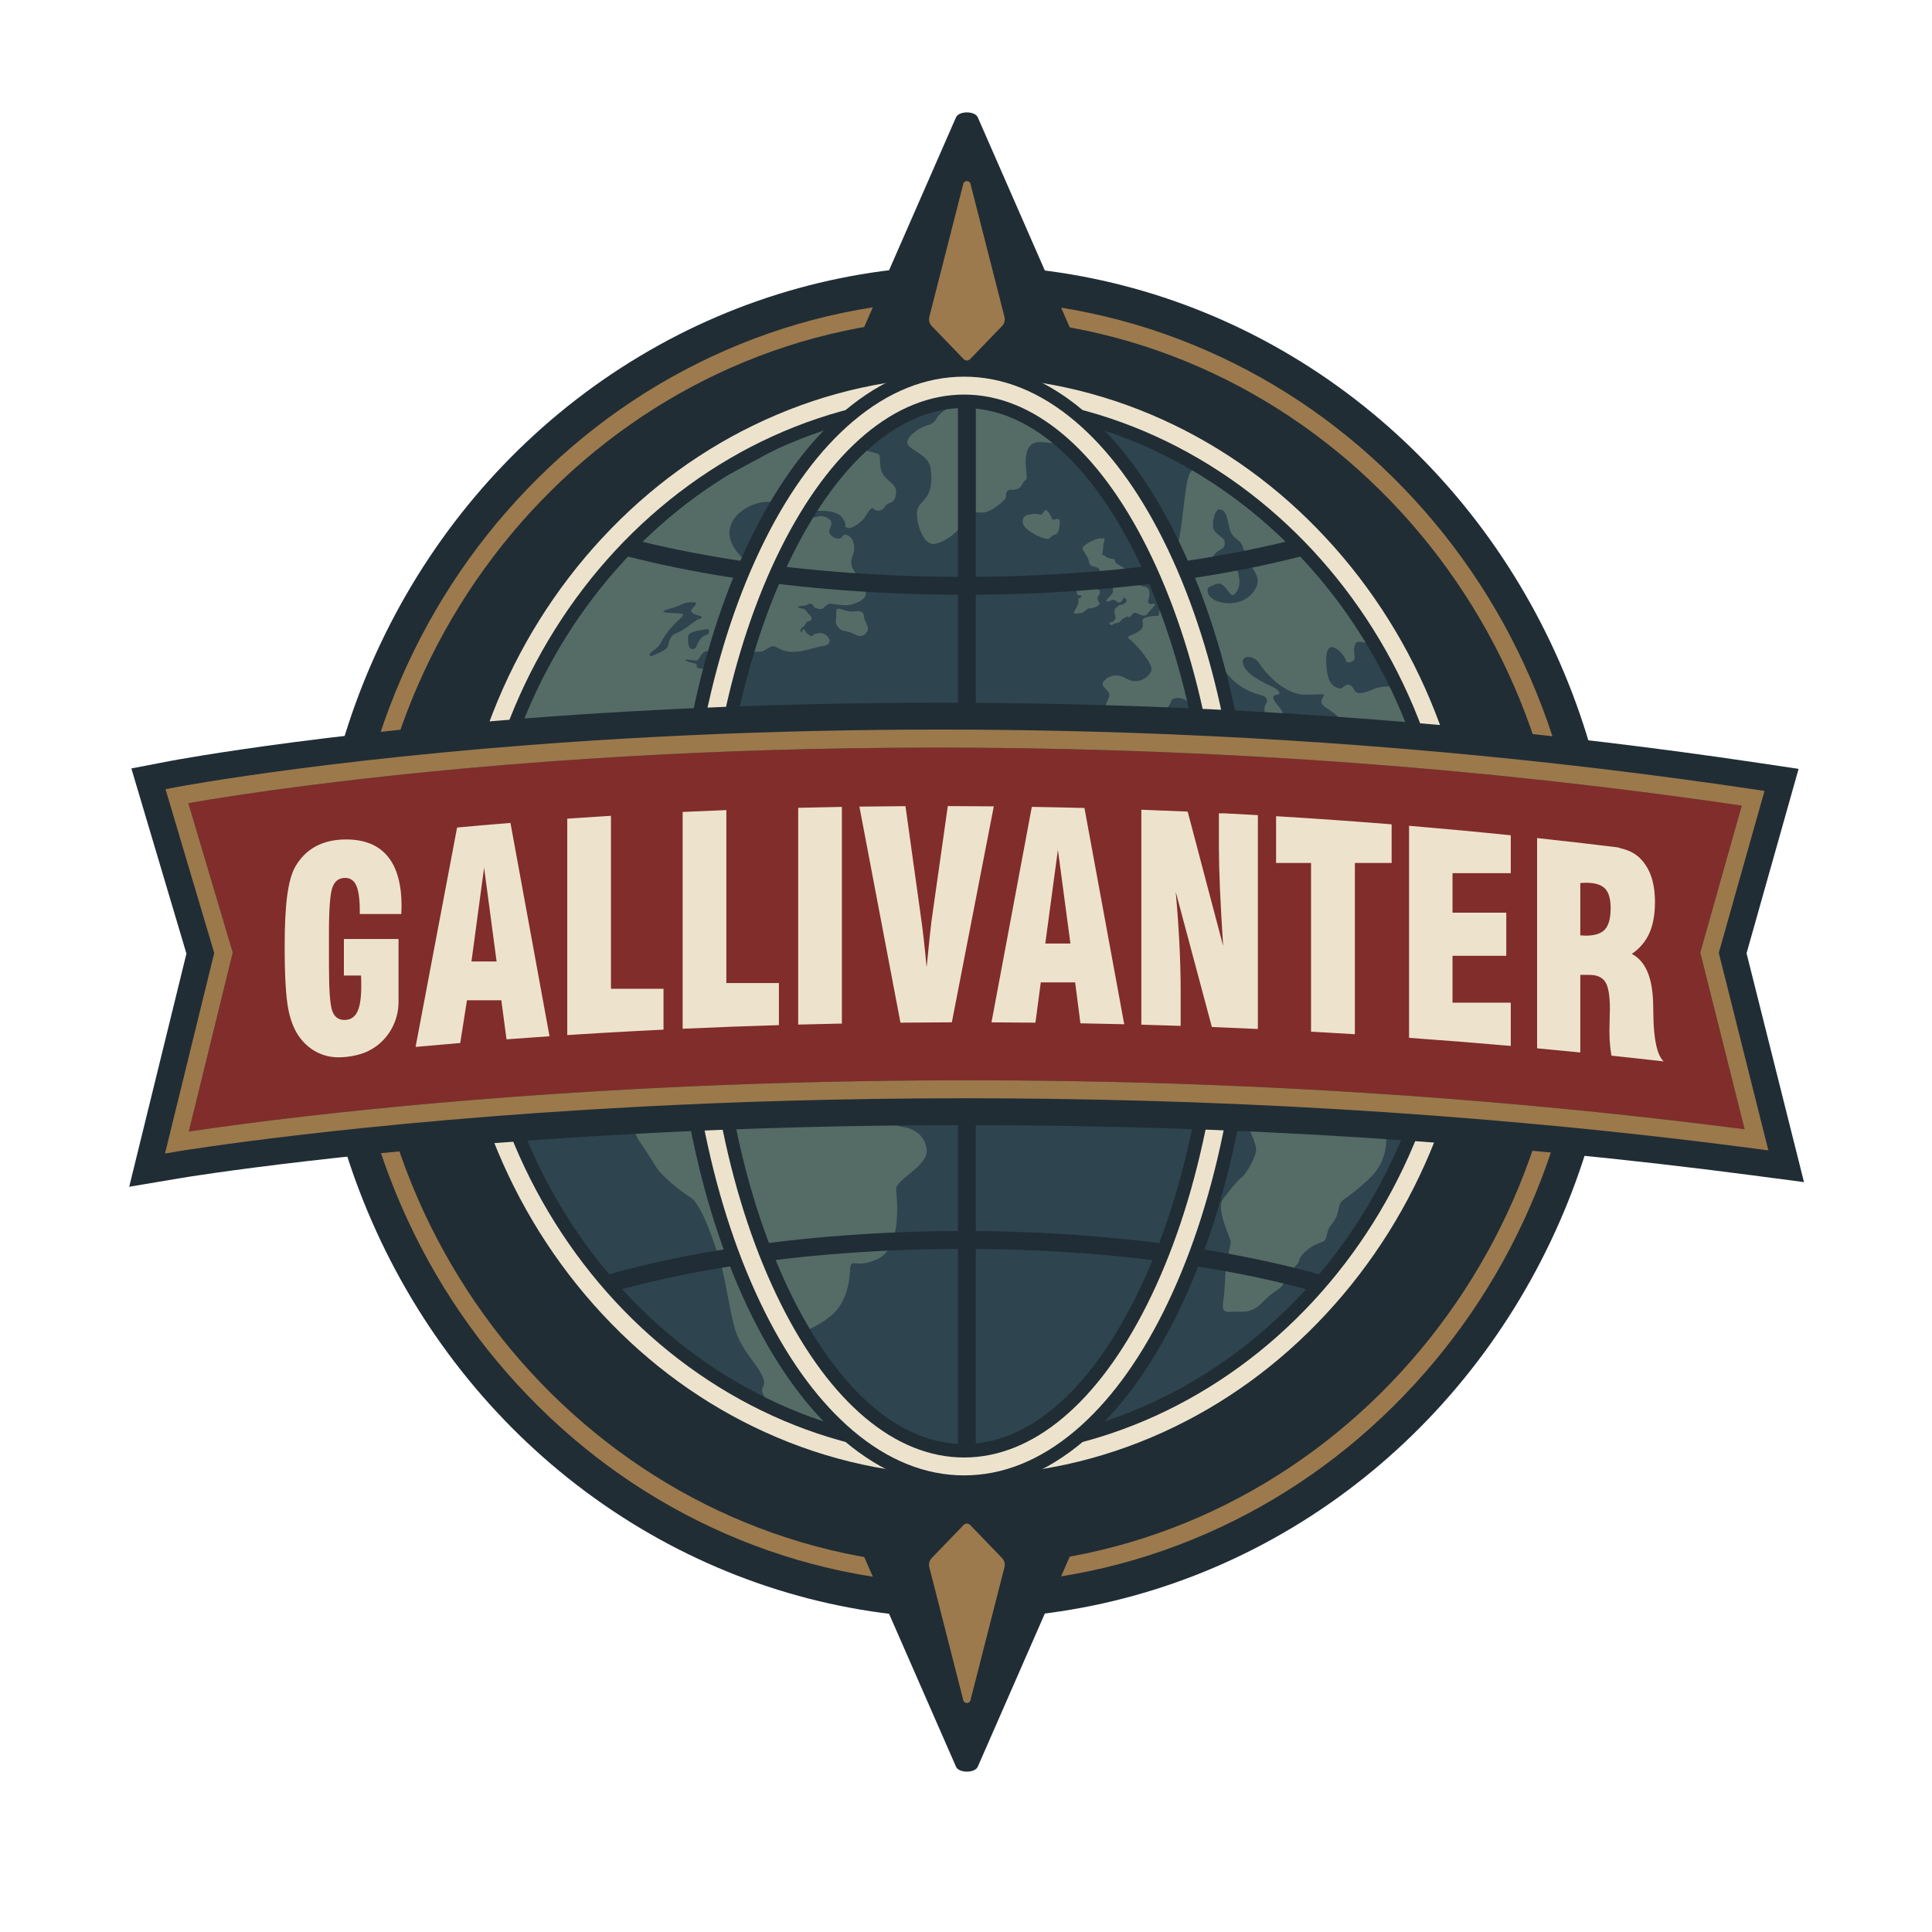
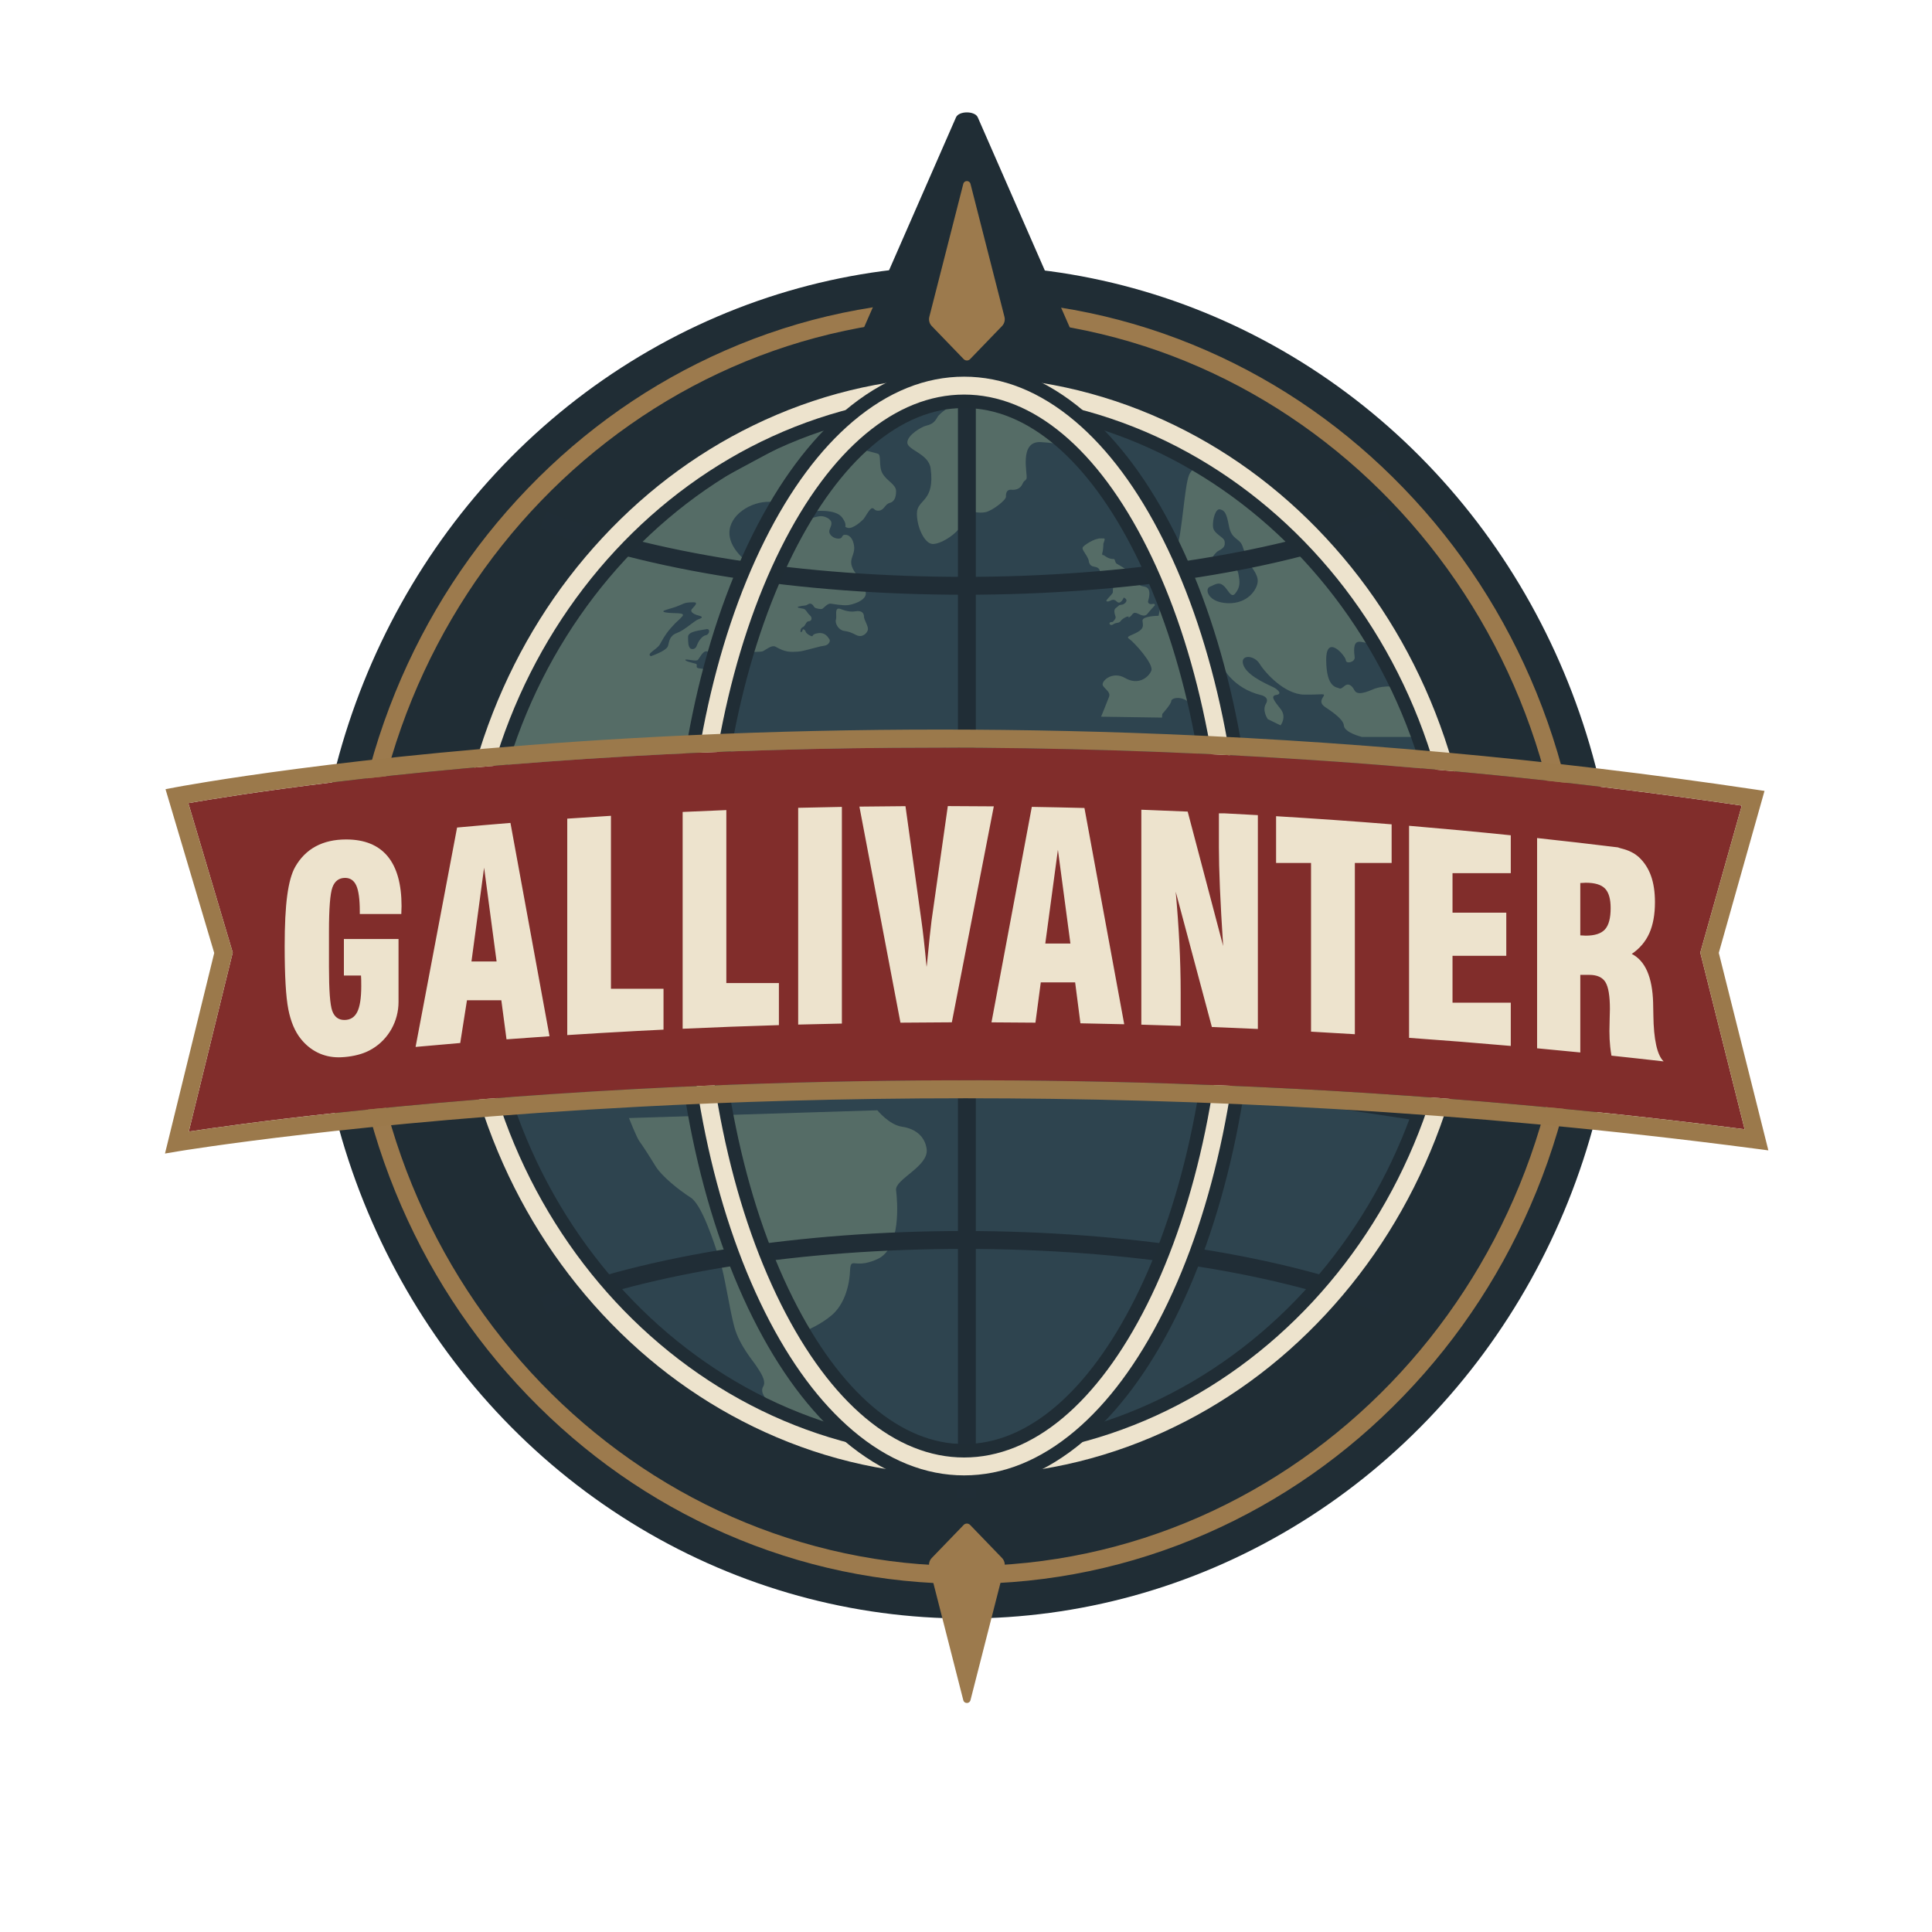
<svg xmlns="http://www.w3.org/2000/svg" id="Layer_2" data-name="Layer 2" viewBox="0 0 2160.59 2160.59">
  <defs>
    <style>      .cls-1 {        fill: #202d35;      }      .cls-2 {        fill: #9c7a4d;      }      .cls-3 {        fill: none;      }      .cls-4 {        fill: #9b794b;      }      .cls-5 {        fill: #812d2b;      }      .cls-6 {        fill: #556c66;      }      .cls-7 {        fill: #202d36;      }      .cls-8 {        clip-path: url(#clippath);      }      .cls-9 {        fill: #2e444f;      }      .cls-10 {        fill: #ede3cd;      }    </style>
    <clipPath id="clippath">
      <path class="cls-3" d="M1078.18,1664.94c-79.43,0-156.47-16.73-228.99-49.74-69.91-31.81-132.65-77.32-186.5-135.25-53.72-57.8-95.89-125.08-125.33-199.97-30.44-77.43-45.87-159.65-45.87-244.38s15.43-166.95,45.87-244.38c29.44-74.89,71.61-142.17,125.33-199.97,53.84-57.93,116.59-103.44,186.5-135.25,72.52-33,149.57-49.74,228.99-49.74s156.47,16.73,229,49.74c69.91,31.81,132.66,77.32,186.5,135.25,53.72,57.8,95.89,125.08,125.33,199.97,30.44,77.43,45.88,159.66,45.88,244.38s-15.43,166.95-45.88,244.38c-29.44,74.89-71.61,142.17-125.33,199.97-53.85,57.93-116.59,103.44-186.5,135.25-72.52,33-149.57,49.74-229,49.74Z" />
    </clipPath>
  </defs>
  <g>
    <ellipse class="cls-1" cx="1080.1" cy="1053.48" rx="729.32" ry="756.51" />
    <path class="cls-2" d="M1080.1,1771.26c-93.51,0-184.22-19-269.62-56.46-82.45-36.17-156.5-87.95-220.07-153.9-63.55-65.92-113.44-142.68-148.29-228.14-36.07-88.46-54.36-182.42-54.36-279.28s18.29-190.81,54.36-279.28c34.85-85.46,84.74-162.22,148.29-228.14,63.58-65.95,137.62-117.73,220.07-153.9,85.4-37.47,176.11-56.46,269.62-56.46s184.22,19,269.62,56.46c82.45,36.18,156.5,87.95,220.07,153.9,63.55,65.92,113.44,142.68,148.29,228.14,36.07,88.46,54.36,182.43,54.36,279.28s-18.29,190.81-54.36,279.28c-34.85,85.46-84.74,162.22-148.29,228.14-63.58,65.95-137.62,117.72-220.07,153.9-85.4,37.47-176.11,56.46-269.62,56.46ZM1080.1,355.7c-370.73,0-672.34,313.02-672.34,697.78s301.61,697.78,672.34,697.78,672.34-313.02,672.34-697.78-301.61-697.78-672.34-697.78Z" />
    <g>
      <g>
-         <path class="cls-1" d="M1070.36,1629.74l-107.88,65.24c-7.99,4.83-11.13,11.74-8.28,18.25l114.93,262.52c3.22,7.35,21.11,7.35,24.33,0l114.93-262.52c2.85-6.51-.28-13.42-8.28-18.25l-107.88-65.24c-5.98-3.61-15.89-3.61-21.87,0Z" />
        <path class="cls-2" d="M1077.68,1705.36l-35.66,36.95c-2.64,2.74-3.68,6.65-2.74,10.34l37.99,148.71c1.06,4.16,6.98,4.16,8.04,0l37.99-148.71c.94-3.69-.09-7.6-2.74-10.34l-35.66-36.95c-1.98-2.05-5.25-2.05-7.23,0Z" />
      </g>
      <g>
        <path class="cls-1" d="M1070.36,477.21l-107.88-65.24c-7.99-4.83-11.13-11.74-8.28-18.25l114.93-262.52c3.22-7.35,21.11-7.35,24.33,0l114.93,262.52c2.85,6.51-.28,13.42-8.28,18.25l-107.88,65.24c-5.98,3.61-15.89,3.61-21.87,0Z" />
        <path class="cls-2" d="M1077.68,401.6l-35.66-36.95c-2.64-2.74-3.68-6.65-2.74-10.34l37.99-148.71c1.06-4.16,6.98-4.16,8.04,0l37.99,148.71c.94,3.69-.09,7.6-2.74,10.34l-35.66,36.95c-1.98,2.05-5.25,2.05-7.23,0Z" />
      </g>
    </g>
  </g>
  <g>
    <g class="cls-8">
      <g>
        <polygon class="cls-6" points="541.48 906.92 593.59 765.22 726.43 578.33 945.93 460.37 1155.8 443.52 1365.35 523.18 1531.12 667.18 1609.25 828.03 1609.25 861.73 898.44 875.52 541.48 906.92" />
        <path class="cls-9" d="M814.95,822.67l-19.91-68.17s-4.09-6.38-11.74-6.89-1.79-4.34-5.36-5.36-12-2.81-11.49-4.34,12,2.3,14.04,0,5.85-10.72,10.2-9.45,21.71-.13,21.71-.13c0,0,37.02,1.66,40.6,0s9.96-7.27,14.04-5.23,10.21,6.13,19.66,5.87,9.7-.77,17.11-2.55,13.15-3.7,18.13-4.34,7.02-5.36,5.62-7.15-4.09-7.91-12.38-6.89-5.11,4.21-7.79,3.32-5.74-2.94-6.38-4.98-3.19-3.7-3.45-1.79-2.17,3.19-2.3,1.79-.13-3.83,2.81-5.23,3.19-6.38,6.38-6.38,4.47-3.96,1.28-6.64-4.34-6.89-7.4-7.4-9.19-1.4-4.6-2.55,6.64-.64,8.43-1.53,3.19-2.43,5.62-1.02,2.04,3.7,4.72,4.47,5.87,1.53,7.28.64,5.87-6.11,9.06-5.67,12.68,2.1,18.38,1.76c5.7-.34,20.43-4.85,21.02-12.51.6-7.66-9.7-21.28-9.7-21.28,0,0-5.28-5.62-6.47-12.09s3.57-11.57,3.23-18.55c-.34-6.98-3.57-13.79-9.36-14.3s-2.38,4.26-8.17,4.26-10.38-4.43-10.38-7.83,2.89-6.3,2.38-10.21-7.66-7.83-13.45-6.98-19.91,5.62-19.91,5.62l-54.81,49.87s-25.53-15.83-25.87-36.43c-.34-20.6,24.17-35.74,44.94-35.23s49.02,10.55,49.02,10.55c0,0,25.02-3.23,32.34,7.32,7.32,10.55,0,9.36,5.79,11.23s16.51-8,18.38-10.38,6.47-11.4,9.19-11.57,2.21,3.4,7.83,2.72c5.62-.68,6.64-7.32,11.57-8.51,4.94-1.19,7.49-5.96,7.32-13.45s-10.38-11.23-15.15-19.57c-4.77-8.34-.85-20.77-5.28-22.13s-17.7-4.6-17.7-4.6l6.47-52.6,95.49-6.64-1.19,9.53s-13.79,8.51-16.51,13.62-5.96,7.83-11.91,9.19-21.62,10.72-21.62,19.06,23.83,12.43,26.04,28.77c5.14,37.96-15.15,34.38-15.32,50.21-.17,15.83,8.51,33.53,17.02,34.38s26.89-10.21,33.19-21.45l8-15.66s10.72,3.4,18.72,1.53,22.81-13.62,22.64-17.19.68-8.34,5.96-7.83,10.04-1.19,12.43-6.3c2.38-5.11,2.89-2.72,4.6-6.13,1.7-3.4-9.02-42.04,15.66-40.85s30.47,5.96,30.47,5.96l30.13-30.81,117.45,46.98,2.04,9.87s-8.85-7.15-13.96,4.77c-5.11,11.91-7.97,66.97-13.62,80.68-12.26,29.79-20.43,76.77-20.43,76.77,0,0-18.72.17-18.04,5.62.68,5.45,1.7,8.51-5.45,12.6s-13.96,4.77-9.19,7.83,27.57,27.91,24.51,35.4-14.64,16.68-29.28,8.17c-14.64-8.51-27.57,4.09-24.85,8.51s8.85,7.15,6.81,12.6-8.85,22.13-8.85,22.13l68.09,1.02.34-4.09s10.04-11.06,10.04-14.47,12.09-6.81,21.96,3.4c9.87,10.21,31.32-18.89,31.32-18.89l4.43-22.13s11.57,23.49,42.55,30.98c0,0,10.21,2.04,5.62,9.7-4.6,7.66,2.04,17.19,2.04,17.19l14.3,6.98s7.32-9.19,0-18.38c-7.32-9.19-11.57-14.64-4.77-15.66s2.21-5.28-1.53-7.66c-3.74-2.38-29.28-11.91-34.89-24.85-5.62-12.94,11.4-12.77,17.87-2.21,6.47,10.55,28.09,34.04,49.7,34.38,21.62.34,24.51-2.38,20.94,3.06s-.85,8.34,2.38,10.72,20.6,12.77,21.11,20.77c.51,8,20.09,12.77,20.09,12.77h64.51l-20.43-55.32s-18.21-3.74-31.83,2.21c-13.62,5.96-18.38,4.77-20.43,1.02s-4.43-6.64-7.83-6.47-6.47,5.79-9.19,4.26-14.3,0-14.64-31.15c-.34-31.15,21.79-4.94,21.96-.34.17,4.6,10.55,2.21,9.87-3.4s-2.04-16.85,4.6-17.19,22.81,5.96,22.81,5.96l45.11,11.4,48.34,108.26-120.51,18.38-700.34-39.06Z" />
        <path class="cls-9" d="M727.89,733.82s17.62-5.87,19.15-11.49,1.79-11.49,10.21-14.55,19.4-13.79,24-15.32,5.11-2.81,0-4.09-10.47-4.09-7.15-7.66,7.15-7.4,1.02-7.15-7.4-.26-15.57,3.57-23.49,5.87-15.57,7.66,23.23-.51,19.15,4.34-5.62,4.85-12.77,13.02c-7.15,8.17-9.19,13.02-12.51,18.64s-15.57,10.47-9.96,13.02Z" />
        <path class="cls-9" d="M772.31,725.39s4.85,2.3,6.89-3.32,6.13-10.98,10.21-11.74,5.62-7.93,0-6.64-19.91,2.05-19.91,8.43,0,10.98,2.81,13.28Z" />
        <path class="cls-6" d="M939.97,680.97s8.85,4.09,16.34,2.72,9.87,2.04,9.87,5.79,5.11,10.89,4.43,14.64-6.13,9.53-12.94,6.13-7.83-3.74-13.96-4.77c-6.13-1.02-10.21-8.51-8.85-12.6s-2.39-14.3,5.11-11.91Z" />
-         <path class="cls-6" d="M1151.04,575.43s6.47-1.7,11.23,0,4.77-7.83,8.85-4.09,4.77,9.53,6.47,9.87,7.15-3.06,7.49,1.7c.34,4.77-1.02,14.64-5.11,14.98s-4.77,4.77-9.19,4.77-25.19-8.85-26.89-17.7c-1.7-8.85,7.15-9.53,7.15-9.53Z" />
        <path class="cls-9" d="M1352.91,629.14s4.09-10.21,9.96-13.28,7.4-5.36,6.64-10.47-12.51-8.17-13.02-16.6c-.51-8.43,3.06-20.43,7.91-19.15s7.15,3.32,9.96,18.64c2.81,15.32,11.74,13.28,15.06,22.21,3.32,8.94,4.85,15.32,6.64,18.64,1.79,3.32,10.98,12.51,10.47,21.19-.51,8.68-10.98,25.02-33.45,24.26s-26.04-16.09-20.17-18.38,9.7-5.87,15.06-1.53,8.68,14.81,13.28,9.19c4.6-5.62,5.62-10.47,4.34-18.38s-2.04-11.23-9.96-11.23-22.72-5.11-22.72-5.11Z" />
        <path class="cls-6" d="M1234.48,602.21c2.2-.38-.55,5.6-.55,5.6,0,0,0,6.6-1.1,10.17-1.1,3.57,1.65,2.86,1.65,2.86,0,0,3.57,3.18,7.7,4.01s3.85-.82,4.95,2.75,1.1,1.92,9.9,7.7c8.8,5.77,3.02.82,4.86,3.51s3.11,6.39,4.48,7.47,2.75,2.76,6.05,5.96c3.3,3.2,2.75,2.85,7.69,3.85,4.95,1,5.5,5.32,5.23,9.17-.27,3.85-1.1,5.22-1.45,7.15-.35,1.92,1.72,3.85,5.02,3.02s2.49,1.65,2.49,1.65c0,0-5.24,5.5-7.51,8.52-2.27,3.02-4.47,4.09-10.92.82-6.45-3.26-6.05,1.37-9.62,3.57s0,0-1.37-.55-7.15,2.57-8.83,5.2-4.92,1.12-8.24,3.59c-3.32,2.47-5.85-1.82-2.73-2.47s1.37.82,4.12-2.47.55-3.85,0-8.52,2.19-4.81,4.4-7.15,4.67,0,7.97-3.72c3.3-3.72-1.92-5.63-1.92-5.63,0,0-3.57,8.8-7.94,4.4s-7.18.27-10.31,0,.37-3.02,3.95-7.15,1.1-1.65,2.75-10.72c1.65-9.07-2.2-3.3-9.07-8.54s-4.13-4.14-6.6-9.06c-2.47-4.92-8.25-1.92-10.72-6.32s.55-2.2-4.12-10.06-6.6-7.81,1.37-13.04c7.97-5.22,13.47-5.62,13.47-5.62,1.65,0,3.3-.13,4.95.02Z" />
-         <path class="cls-6" d="M1222.83,644.05s-10.06.97-12.05,5.21c-1.99,4.24-8.23,7.56-7.02,11.39s.18,4.85,2.23,4.85,5.36.77,2.3,2.81c-3.06,2.04-3.06,1.79-2.3,3.32s0,1.53-1.02,5.36c-1.02,3.83-4.85,7.15-3.83,8.68,1.02,1.53,5.11-.26,7.66,0s6.89-5.87,9.96-5.36,12.33-3.69,10.98-5.62c-1.79-2.55-3.32-5.62-1.53-7.91,1.79-2.3,2.92-5.49.69-7.09-2.23-1.59-5.04-3.1-1.97-4.52,3.06-1.42,3.2-7.4,3.2-7.4,0,0-2.21-4.68-7.29-3.72Z" />
      </g>
      <g>
        <polygon class="cls-9" points="549.16 1202.84 630.86 1394.84 855.55 1596.54 1080.59 1637.9 1323.29 1578.67 1507.12 1433.65 1594.95 1254.67 1201.11 1194.67 549.16 1202.84" />
-         <path class="cls-6" d="M1547.21,1254.67s13.79,36-16.85,64.34c-30.64,28.34-30.64,19.15-33.7,34.47-3.06,15.32-9.96,14.55-12.26,25.28-2.3,10.72-2.3,8.43-11.49,12.26-9.19,3.83-19.91,13.79-19.91,18.38s-16.09,16.85-16.85,20.68.77,7.66-10.72,14.55c-11.49,6.89-19.15,22.98-36,22.21-16.85-.77-23.74,4.6-21.45-11.49,2.3-16.09,2.3-34.47,3.06-39.83s5.36-22.98,5.36-26.81-16.94-36.77-8.85-47.49c8.09-10.72,17.28-22.21,21.11-24.51,3.83-2.3,16.85-23.74,16.09-32.17s-11.49-29.87-11.49-29.87h153.96Z" />
        <path class="cls-6" d="M981.16,1241.65s13.28,16.34,27.57,18.38c14.3,2.04,25.64,10.3,27.57,25.02,2.55,19.4-35.74,33.7-34.21,45.96,1.53,12.26,6.13,64.85-20.94,77.11-27.06,12.26-29.62-4.6-30.64,14.3s-7.66,37.28-19.91,48c-12.26,10.72-28.6,17.36-28.6,17.36l32.17,108.77-76.6-31.15s-8.17-8.17-4.09-14.81-4.09-17.36-7.66-22.98c-3.57-5.62-18.89-22.98-24.51-43.4s-10.72-58.21-16.85-76.6c-6.13-18.38-19.4-60.26-32.17-68.43-12.77-8.17-32.17-23.49-39.32-35.23-7.15-11.74-14.81-23.49-17.87-27.57-3.06-4.09-11.74-26.04-11.74-26.04l277.79-8.68Z" />
      </g>
    </g>
    <g>
      <path class="cls-7" d="M1549.66,1471.17c-116.9-47.35-288.75-74.5-471.47-74.5s-350.23,26.5-466.97,72.7l-7.36-18.6c118.99-47.09,291.88-74.1,474.33-74.1s359.78,27.69,478.98,75.96l-7.51,18.54Z" />
      <path class="cls-7" d="M1078.18,665.11c-182.45,0-355.33-27.01-474.33-74.1l7.36-18.6c116.74,46.2,286.94,72.7,466.97,72.7s354.57-27.16,471.47-74.5l7.51,18.54c-119.2,48.28-293.78,75.97-478.98,75.97Z" />
      <rect class="cls-7" x="1071.29" y="409.82" width="20" height="1265.87" />
    </g>
    <g>
      <path class="cls-1" d="M1078.18,1664.94c-79.43,0-156.47-16.73-228.99-49.74-69.91-31.81-132.65-77.32-186.5-135.25-53.72-57.8-95.89-125.08-125.33-199.97-30.44-77.43-45.87-159.65-45.87-244.38s15.43-166.95,45.87-244.38c29.44-74.89,71.61-142.17,125.33-199.97,53.84-57.93,116.59-103.44,186.5-135.25,72.52-33,149.57-49.74,228.99-49.74s156.47,16.73,229,49.74c69.91,31.81,132.66,77.32,186.5,135.25,53.72,57.8,95.89,125.08,125.33,199.97,30.44,77.43,45.88,159.66,45.88,244.38s-15.43,166.95-45.88,244.38c-29.44,74.89-71.61,142.17-125.33,199.97-53.85,57.93-116.59,103.44-186.5,135.25-72.52,33-149.57,49.74-229,49.74ZM1078.18,456.26c-295.94,0-536.7,259.89-536.7,579.34s240.76,579.34,536.7,579.34,536.7-259.89,536.7-579.34-240.76-579.34-536.7-579.34Z" />
      <path class="cls-10" d="M1078.18,1649.94c-77.27,0-152.22-16.28-222.78-48.39-68.1-30.99-129.24-75.33-181.73-131.81-52.44-56.42-93.61-122.11-122.36-195.25-29.75-75.68-44.83-156.05-44.83-238.9s15.08-163.22,44.83-238.9c28.75-73.13,69.92-138.82,122.36-195.25,52.49-56.47,113.63-100.82,181.73-131.81,70.56-32.11,145.51-48.39,222.78-48.39s152.22,16.28,222.78,48.39c68.09,30.99,129.24,75.33,181.73,131.81,52.44,56.42,93.61,122.11,122.36,195.25,29.75,75.68,44.83,156.05,44.83,238.9s-15.08,163.22-44.83,238.9c-28.75,73.13-69.92,138.82-122.36,195.25-52.49,56.47-113.63,100.82-181.73,131.81-70.56,32.11-145.51,48.39-222.78,48.39ZM1078.18,441.26c-304.21,0-551.7,266.62-551.7,594.34s247.49,594.34,551.7,594.34,551.7-266.62,551.7-594.34-247.49-594.34-551.7-594.34Z" />
    </g>
    <g>
      <path class="cls-1" d="M1078.18,1664.94c-46.88,0-91.9-17.97-133.81-53.4-38.6-32.64-73.02-78.87-102.31-137.42-58.8-117.55-91.18-273.29-91.18-438.52s32.38-320.97,91.18-438.52c29.29-58.55,63.71-104.78,102.3-137.42,41.91-35.44,86.93-53.4,133.81-53.4s91.9,17.97,133.81,53.4c38.6,32.64,73.02,78.87,102.3,137.42,58.8,117.55,91.18,273.28,91.18,438.52s-32.38,320.97-91.18,438.52c-29.29,58.55-63.71,104.78-102.3,137.42-41.91,35.44-86.93,53.4-133.81,53.4ZM1078.18,456.26c-70.79,0-138.76,57.96-191.4,163.19-55.39,110.74-85.9,258.53-85.9,416.15s30.51,305.41,85.9,416.15c52.64,105.24,120.61,163.19,191.4,163.19s138.76-57.96,191.4-163.19c55.39-110.74,85.9-258.53,85.9-416.15s-30.51-305.41-85.9-416.15c-52.64-105.24-120.61-163.19-191.4-163.19Z" />
      <path class="cls-10" d="M1078.18,1649.94c-43.24,0-85-16.77-124.12-49.86-37.04-31.32-70.2-75.96-98.58-132.68-57.78-115.51-89.6-268.86-89.6-431.81s31.82-316.3,89.6-431.81c28.37-56.72,61.54-101.36,98.58-132.68,39.12-33.08,80.89-49.86,124.12-49.86s85,16.77,124.12,49.86c37.04,31.32,70.2,75.96,98.58,132.68,57.78,115.51,89.6,268.86,89.6,431.81s-31.82,316.3-89.6,431.81c-28.37,56.72-61.54,101.36-98.58,132.68-39.12,33.08-80.89,49.86-124.12,49.86ZM1078.18,441.26c-76.76,0-149.5,60.9-204.81,171.48-56.42,112.78-87.48,262.96-87.48,422.86s31.07,310.08,87.48,422.86c55.31,110.58,128.05,171.48,204.81,171.48s149.5-60.9,204.81-171.48c56.42-112.78,87.48-262.96,87.48-422.86s-31.07-310.08-87.48-422.86c-55.31-110.58-128.05-171.48-204.81-171.48Z" />
    </g>
  </g>
  <g>
-     <path class="cls-1" d="M1953.19,1066.08l58.21-206.24-44.94-6.7c-229.44-34.2-465.47-55.6-701.55-63.62-188.86-6.42-378.19-4.33-562.73,6.2-314.81,17.97-509.95,54.94-511.88,55.31l-43.39,8.33,61.59,207.1-64,260.71,59.96-10.08c1.96-.33,199.13-32.91,511.18-49.4,118.9-6.28,241.38-9.47,364.06-9.47,300.52,0,596.39,18.87,879.4,56.09l58.34,7.67-64.24-255.92Z" />
    <path class="cls-5" d="M1947.85,900.94c-337.1-49.57-646.3-64.89-899.63-64.89-130.32,0-245.79,4.05-342.76,9.58-269.79,15.38-450.08,44.72-494.85,52.56l49.67,167.04-49.15,200.23c51.78-7.86,234.85-33.55,501.5-47.66,185.47-9.81,374.56-12.19,562.03-7.09,229.27,6.25,456.75,23.79,676.37,52.15l-49.58-197.53,46.4-164.39Z" />
    <path class="cls-4" d="M184.51,1290.04l55.06-224.32-54.46-183.14,10.85-2.08c1.92-.37,195.12-36.97,507.93-54.82,183.64-10.48,372.05-12.56,560-6.17,234.94,7.98,469.83,29.28,698.15,63.31l11.24,1.67-51.13,181.13,55.44,220.87-14.58-1.92c-326.35-42.92-630.55-56.35-883.31-56.35-139.07,0-262.52,4.06-365.64,9.51-314.86,16.64-512.59,49.45-514.55,49.77l-14.99,2.52ZM210.61,898.19l49.67,167.04-49.15,200.23c51.78-7.86,234.85-33.55,501.5-47.66,185.47-9.81,374.56-12.19,562.03-7.09,229.27,6.25,456.75,23.79,676.37,52.15l-49.58-197.53,46.4-164.39c-337.1-49.57-646.3-64.89-899.63-64.89-130.32,0-245.79,4.05-342.76,9.58-269.79,15.38-450.08,44.72-494.85,52.56Z" />
  </g>
  <path class="cls-10" d="M449.06,1013.51c0,.92-.05,2.31-.14,4.18-.09,1.88-.13,3.37-.13,4.48h-46.43v-2.88c0-13.47-1.29-23.09-3.86-28.86-2.58-5.77-6.77-8.66-12.56-8.66-6.88,0-11.61,3.55-14.19,10.63-2.57,7.09-3.86,23.65-3.86,49.67v39.19c0,26.02,1.22,42.43,3.66,49.21,2.44,6.78,6.97,10.18,13.58,10.18s11.4-2.99,14.38-8.97c2.99-5.97,4.48-15.64,4.48-29.01,0-3.03-.02-5.36-.06-6.98-.05-1.62-.12-3.19-.21-4.71h-19.14v-40.86h61.1v70.32c0,21.51-11.11,41.5-29.2,52.4-2.16,1.32-4.42,2.5-6.78,3.53-7.5,3.28-17.7,5.55-28.17,5.98-.57.03-1.15.05-1.73.06-.35.01-.7.01-1.05.01-8.51,0-16.36-1.78-23.56-5.32-7.19-3.54-13.46-8.66-18.8-15.34-6.6-8.2-11.26-19.24-13.98-33.11-2.71-13.88-4.07-37.37-4.07-70.48,0-23.59.95-42.48,2.85-56.65,1.9-14.18,4.84-24.81,8.82-31.9,5.79-10.23,13.46-17.92,23.01-23.09,9.55-5.16,20.88-7.75,34.01-7.75,20.54,0,36.01,6.26,46.42,18.76,10.4,12.51,15.61,31.17,15.61,55.97ZM570.85,920.29l43.68,238.57c-16.44,1.12-32.47,2.27-48.09,3.44l-5.8-43.7h-38.42l-7.54,47.81c-17.26,1.45-33.91,2.91-49.93,4.39l46.41-245.35c19.12-1.77,39.04-3.5,59.68-5.17ZM555.35,1075.22l-13.98-104.9-14.12,104.9h28.1ZM683.24,912.33c-16.65,1.01-32.95,2.08-48.87,3.18v242.04c25.21-1.63,51.3-3.18,78.27-4.61,9.78-.52,19.58-1,29.38-1.48v-45.68h-58.78v-193.46ZM812.29,905.93c-16.35.63-32.64,1.33-48.87,2.09v242.45c35.78-1.63,71.67-2.98,107.64-4.05v-47.07h-58.78v-193.42ZM892.62,903.39v242.41c16.28-.44,32.57-.81,48.87-1.13v-242.31c-16.33.28-32.62.63-48.87,1.03ZM1059.96,901.46l-18.18,128c-1,7.49-2.71,23.78-5.16,48.86l-.41,2.97c-1-10.72-2.02-20.68-3.05-29.89-1.04-9.21-1.97-16.62-2.78-22.25l-17.77-127.6c-17.2.1-34.38.26-51.52.5l45.9,241.62c19.15-.2,38.31-.35,57.47-.4l46.93-241.51c-17.13-.17-34.28-.27-51.42-.3ZM1212.75,903.58l44.49,241.85c-16.32-.4-32.64-.76-48.98-1.05l-5.91-45.78h-38.42l-5.98,45.07c-16.38-.17-32.77-.29-49.15-.35l45.1-240.98c19.63.33,39.24.74,58.84,1.25ZM1197.06,1055.19l-13.98-104.9-14.12,104.9h28.1ZM1369.72,909.6h-6.6v37.78c0,12.49.38,27.79,1.15,45.89.77,18.11,1.97,39.65,3.6,64.63l-39.66-150.28c-17.26-.76-34.54-1.46-51.83-2.09v240.37c14.67.4,29.33.85,43.98,1.35v-37.84c0-17.59-.48-35.72-1.42-54.4-.95-18.68-2.33-37.96-4.14-57.84l40.46,151.35c17.16.67,34.3,1.4,51.43,2.19v-239.12c-12.32-.7-24.64-1.36-36.97-1.99ZM1427.07,912.78v52.26h39.09v188.68c16.35.9,32.69,1.86,49,2.87v-191.55h41.13v-43.17c-42.96-3.48-86.04-6.5-129.23-9.09ZM1689.53,976.47v-42.35c-37.8-3.89-75.73-7.43-113.75-10.63v237.14c38.05,2.7,75.98,5.73,113.75,9.05v-48.35h-65.16v-52.45h60.13v-48.24h-60.13v-44.18h65.16ZM1848.99,1135.48c.36,26.81,4.18,44.5,11.47,51.5-19.39-2.22-38.84-4.36-58.34-6.42-.58-3.27-1.04-6.67-1.39-9.88-.59-5.46-.88-11.32-.88-17.56,0-3.85.09-8.51.27-13.97.18-5.46.27-9.03.27-10.69,0-14.67-1.68-24.72-5.02-30.13-3.35-5.41-9.37-8.12-18.05-8.12h-10.04v86.77c-16.08-1.61-32.19-3.16-48.32-4.65v-235.12c30.21,3.26,60.34,6.72,90.38,10.42,1.37.52,2.65.95,3.82,1.23,8.14,1.93,14.75,5.23,19.82,9.91,5.97,5.62,10.43,12.54,13.37,20.76,2.94,8.22,4.41,18.01,4.41,29.35,0,13.84-2.1,25.44-6.31,34.81-4.21,9.37-10.75,17.07-19.61,23.1,15.11,7.7,23.08,25.97,23.89,54.79v.78c.09,3.02.18,7.39.27,13.11ZM1801.21,1015.59c0-10.3-2.1-17.61-6.31-21.93-4.21-4.32-11.38-6.48-21.52-6.48-.63,0-1.61.05-2.92.16-1.31.1-2.38.16-3.19.16v58.54c.81,0,1.88.05,3.19.16,1.31.1,2.28.16,2.92.16,10.13,0,17.31-2.34,21.52-7.02,4.21-4.68,6.31-12.59,6.31-23.73Z" />
</svg>